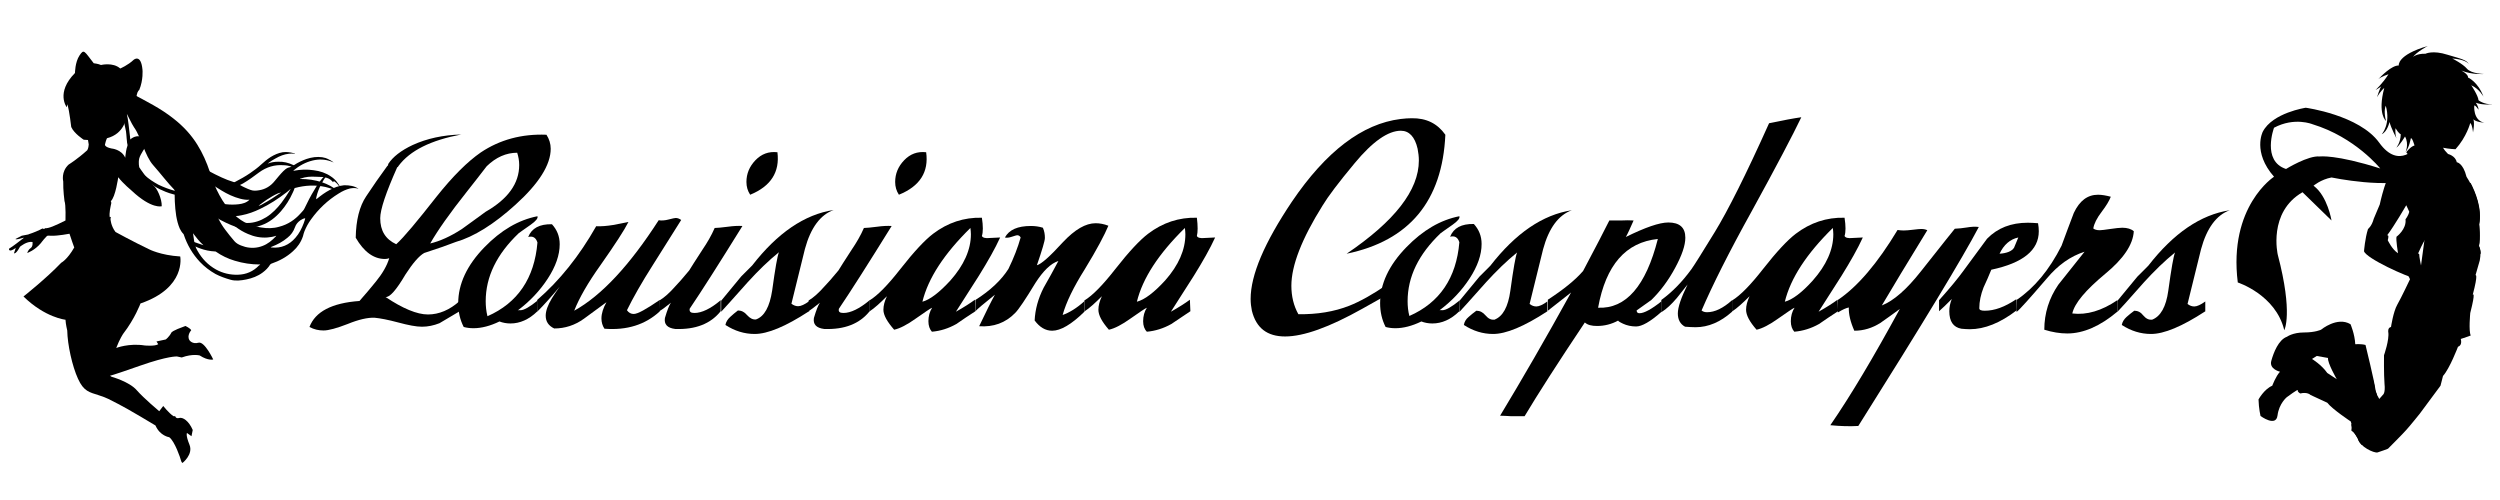
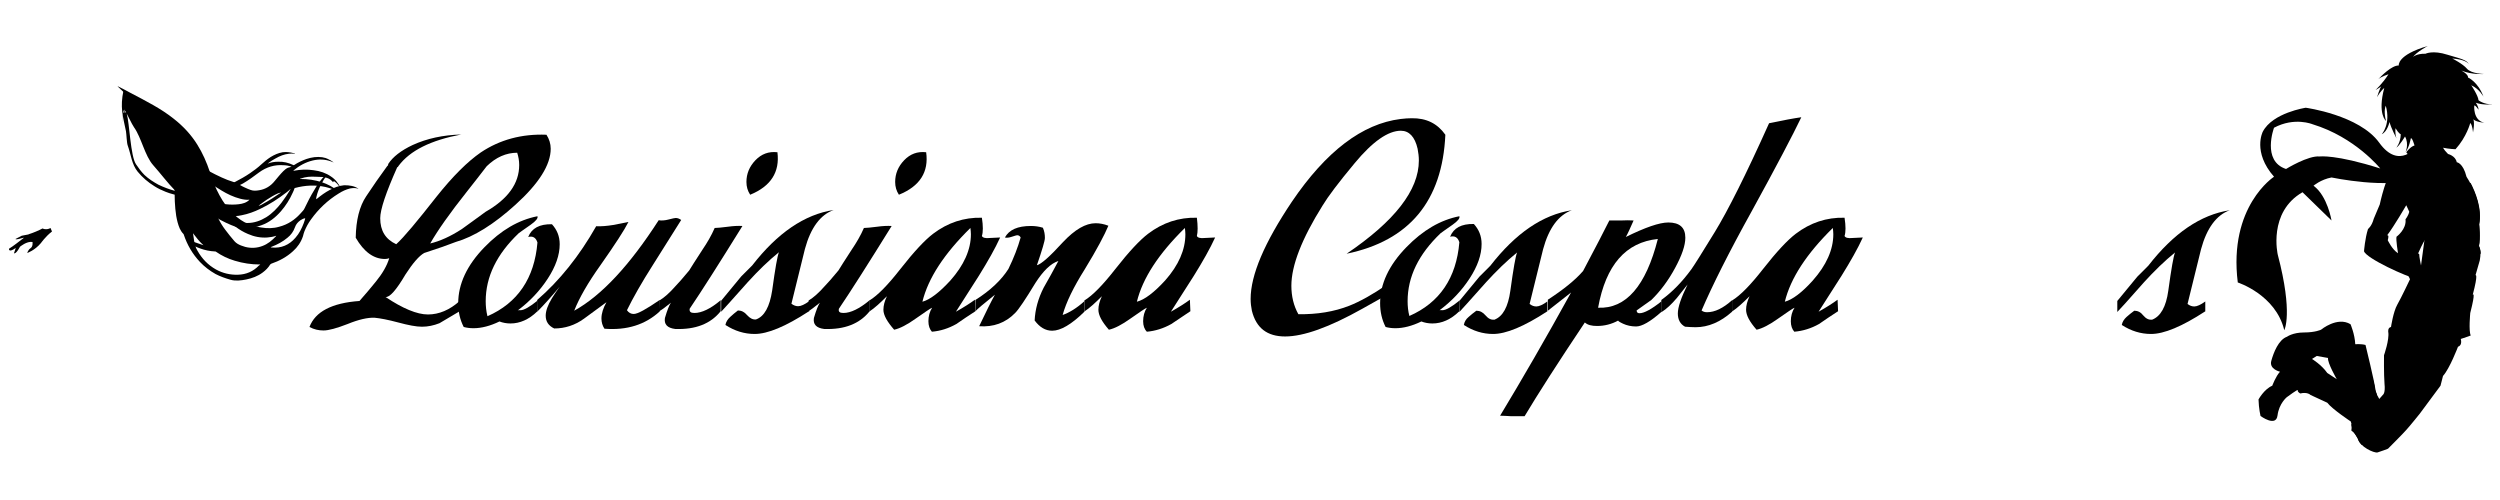
<svg xmlns="http://www.w3.org/2000/svg" id="Layer_1" x="0px" y="0px" viewBox="0 0 1000.1 200" xml:space="preserve">
  <g>
    <g>
      <g>
        <g>
          <g>
            <g>
              <path d="M162.2,109.8c-3.7,6.3-6.4,9.3-8,9c6.9,4.6,12.6,7,17,7c4.4,0,8.7-1.8,12.7-5.4v4.1c-2.5,1.5-5.2,3.1-8.1,4.8 c-2.3,0.9-4.6,1.4-7,1.4c-2.3,0-5.4-0.6-9.5-1.7c-4.1-1.1-7.3-1.7-9.5-1.9c-2.7-0.1-6.3,0.7-10.7,2.5 c-4.4,1.7-7.6,2.6-9.7,2.6c-1.9,0-3.8-0.4-5.6-1.4c2.3-6.1,8.9-9.6,20-10.4c2.3-2.6,4.5-5.2,6.6-7.8c2.6-3.2,4.4-6.3,5.3-9.3 c-0.6,0.2-1.1,0.3-1.7,0.3c-4.5,0-8.4-2.8-11.7-8.5c0.1-7,1.5-12.6,4.2-16.6c2.7-4.1,5.5-8.1,8.5-12.2c0.2,0,0.3-0.2,0.3-0.7 c1.8-2.8,5.1-5.4,9.8-7.6c5.7-2.6,12.1-4,19.4-4.2c-12.1,2.3-20.5,6.4-25.1,12.6c-0.1,0.3-0.3,0.5-0.5,0.5 c-4.5,10.1-6.8,16.9-6.8,20.4c0,5,2.1,8.4,6.4,10.4c3.1-2.8,8.4-9.2,16.1-19c6.6-8.3,12.5-14.1,17.7-17.7 c7.6-5.1,16.4-7.5,26.3-7.1c1.1,1.7,1.7,3.6,1.7,5.6c0,6.4-4.7,13.9-14.1,22.4c-8.6,7.8-16.6,12.8-23.9,14.9 c-2.8,1.1-7,2.6-12.6,4.4C167.7,102.3,165.1,105.3,162.2,109.8z M194.3,84.7c8.9-5.1,13.4-11.3,13.4-18.7 c0-1.7-0.3-3.3-0.8-4.9c-4.4,0-8.5,1.8-12.2,5.4c-2.6,3.4-5.2,6.7-7.8,10c-7,8.8-11.9,15.8-14.8,20.9 c3.8-0.9,8.1-2.8,12.7-5.8C187.9,89.4,191.1,87,194.3,84.7z" />
            </g>
            <g>
              <path d="M208.2,124.1c1.4,0,3.7-1.3,6.9-3.9l-0.2,4.4c-3.3,3.2-6.9,4.8-10.7,4.8c-1.6,0-3.1-0.3-4.4-0.8 c-3.7,1.8-7.2,2.7-10.4,2.7c-1.5,0-2.8-0.2-3.9-0.5c-1.5-2.9-2.2-6.1-2.2-9.5c0-7.7,3.5-15.2,10.5-22.4 c6.6-6.8,13.6-10.9,21.2-12.4c0.3,0.8-0.6,1.9-2.7,3.4c-3.1,2.1-4.6,3.3-4.8,3.4c-8.8,8.4-13.2,17.4-13.2,27.2 c0,2,0.2,4,0.7,6c12.1-5.3,18.8-15.2,20-29.5c-0.6-1.9-1.8-2.7-3.7-2.2c1.4-3.5,4.5-5.2,9.5-5.1c2,2.2,3.1,4.8,3.1,8 c0,4.3-1.6,8.9-4.8,13.8c-3.2,4.9-7.2,9.1-12,12.7C207.5,124,207.9,124.1,208.2,124.1z" />
            </g>
            <g>
              <path d="M241.8,131.5c-0.8-1.2-1.2-2.6-1.2-4.1c0-2,0.7-4.2,2-6.5c-3.1,2.3-6.1,4.5-9,6.6c-3.6,2.6-7.6,3.9-11.9,3.9 c-2.3-1.1-3.4-2.8-3.4-5.1c0-1.9,0.8-4.2,2.5-7c1-1.6,2-3.1,3.1-4.6c-3.1,3.7-6.1,7.1-9,10V120c8.9-7.7,16.8-17.5,23.6-29.5 c2,0.1,4.3-0.1,6.8-0.5c3.4-0.7,5.4-1.1,6.1-1.2c-1.6,3.2-5.3,8.9-11.2,17.3c-5,7-8.5,13.1-10.5,18.2 c11-6.1,22.2-18.2,33.8-36.2c1.1,0.2,2.5,0.1,4-0.3c1.5-0.4,2.5-0.6,2.8-0.6c0.8,0,1.5,0.3,2.2,0.8 c-1.6,2.5-5.3,8.4-11.2,17.8c-4.6,7.2-8.1,13.4-10.5,18.3c0.7,1,1.6,1.5,2.7,1.5c1.6,0,5-1.9,10.4-5.6v4.6 C258.1,129.9,250.8,132.2,241.8,131.5z" />
            </g>
            <g>
              <path d="M277.8,125.2c2.9,0,6.5-1.7,10.5-5.1v4.4c-4,5-10,7.4-18.2,7.1c-3.2-0.4-4.5-1.9-4.1-4.4c0.9-3.1,1.7-5.1,2.4-6.1 c-2.5,2-4.1,3.2-4.8,3.4l0.2-4.3c2-1.2,4.1-3.1,6.3-5.6c1.2-1.2,3.1-3.4,5.6-6.4c0.7-1.1,2.4-3.9,5.3-8.3 c1.9-2.8,3.6-5.7,4.9-8.7c1,0,2.8-0.2,5.3-0.5c2.1-0.3,4.1-0.4,5.8-0.3c-9.3,15-16.3,26-21.1,33.1 C275.7,124.7,276.3,125.2,277.8,125.2z M300.1,77.9c-1-1.5-1.5-3.2-1.5-5.1c0-3.3,1.2-6.2,3.6-8.7c2.4-2.5,5.3-3.6,8.8-3.2 C312,68.8,308.4,74.5,300.1,77.9z" />
            </g>
            <g>
              <path d="M323.5,124.6c-9.2,6-16.4,9-21.6,9c-4.1,0-8-1.2-11.7-3.6c0.2-1.2,0.9-2.3,1.9-3.2c1-0.9,2-1.8,3.1-2.6 c1.4,0,2.6,0.6,3.7,1.9c1.1,1.2,2.2,1.8,3.5,1.7c3.4-1.2,5.5-5.1,6.5-11.6c1.2-8.8,2.1-13.9,2.7-15.3 c-4.2,3.4-8.3,7.4-12.4,11.9c-6.5,7.3-10,11.2-10.7,11.9v-4.4l8-9.7l4.4-4.4c10.1-13,20.9-20.4,32.6-22.2 c-5.3,1.9-9.2,7.1-11.5,15.6c-1.8,7.3-3.6,14.5-5.4,21.9c0.9,0.7,1.8,1,2.7,1c1.1,0,2.6-0.7,4.4-2V124.6z" />
            </g>
            <g>
              <path d="M337.4,125.2c2.9,0,6.4-1.7,10.5-5.1v4.4c-4,5-10,7.4-18.2,7.1c-3.2-0.4-4.5-1.9-4.1-4.4c0.9-3.1,1.7-5.1,2.4-6.1 c-2.5,2-4.1,3.2-4.7,3.4l0.2-4.3c2-1.2,4.1-3.1,6.3-5.6c1.2-1.2,3.1-3.4,5.6-6.4c0.7-1.1,2.4-3.9,5.3-8.3 c1.9-2.8,3.6-5.7,4.9-8.7c1,0,2.8-0.2,5.3-0.5c2.1-0.3,4.1-0.4,5.8-0.3c-9.3,15-16.3,26-21.1,33.1 C335.3,124.7,335.9,125.2,337.4,125.2z M359.6,77.9c-1-1.5-1.5-3.2-1.5-5.1c0-3.3,1.2-6.2,3.6-8.7c2.4-2.5,5.3-3.6,8.8-3.2 C371.6,68.8,368,74.5,359.6,77.9z" />
            </g>
            <g>
              <path d="M371.4,128.5c0-2,0.5-3.9,1.5-5.4c-0.8,0.3-2.9,1.8-6.5,4.3c-3.5,2.5-6.4,4-8.7,4.5c-2.8-3.2-4.3-5.8-4.3-8 c0-1.7,0.5-3.5,1.4-5.4c-2.7,2.7-5,4.8-7,6.1v-4.4c3.3-2,7.4-6.2,12.4-12.6c5.4-6.9,9.8-11.6,13.1-14.1 c5.8-4.4,12.3-6.6,19.5-6.4c0.5,3.3,0.5,5.7,0,7.3c0.3,0.7,1.4,1,3.2,0.8c2.5-0.1,3.8-0.2,4.1-0.2c-2,4.4-4.9,9.5-8.5,15.3 c-3.1,4.8-6.1,9.6-9.2,14.4c3.2-1.8,5.7-3.4,7.6-4.8l0.2,4.6c-2.6,1.7-5.2,3.4-7.6,5.1c-3.2,1.8-6.4,2.8-9.8,3.1 C371.9,131.7,371.4,130.3,371.4,128.5z M380.2,112.2c5.4-6.1,8.2-12.3,8.2-18.5c0-0.8-0.1-1.6-0.2-2.5 c-10.5,10.3-16.9,20.1-19.2,29.5C372,119.9,375.8,117,380.2,112.2z" />
            </g>
            <g>
              <path d="M433.8,120.5v4.2c-5.2,5.1-9.5,7.6-12.9,7.6c-2.7,0-5-1.4-7-4.1c0.2-4.4,1.4-8.8,3.6-13.1c2-3.5,4-7.1,5.9-10.7 c-3.1,1-6.1,4-9.2,8.8c-4,6.6-6.7,10.6-8.1,12c-3.9,4-8.7,5.7-14.4,5.3c2.8-5.9,4.9-10.1,6.3-12.6c-4.5,3.6-7.1,5.8-7.8,6.6 V120c6-3.8,10.4-8,13.2-12.4c2.2-4.5,3.8-8.7,4.9-12.6c-0.3-0.6-0.8-0.9-1.4-0.9c-0.2,0-0.9,0.2-2.1,0.6 c-1.2,0.4-2.1,0.5-2.8,0.3c1.7-3.1,5.1-4.6,10.4-4.6c1.6,0,3.2,0.2,4.8,0.7c0.6,1.4,0.8,2.7,0.8,4.1c0,1.1-1.1,4.8-3.2,10.9 c1.7-0.4,5.2-3.5,10.4-9.2c4.8-5.1,9.1-7.6,13.1-7.6c1.6,0,3.3,0.3,5.1,1c-1.5,3.6-4.6,9.5-9.5,17.5c-4.4,7-7.4,13.1-8.8,18.2 C427.7,125.1,430.7,123.3,433.8,120.5z" />
            </g>
            <g>
              <path d="M457.3,128.5c0-2,0.5-3.9,1.5-5.4c-0.8,0.3-2.9,1.8-6.5,4.3c-3.5,2.5-6.4,4-8.7,4.5c-2.8-3.2-4.2-5.8-4.2-8 c0-1.7,0.5-3.5,1.4-5.4c-2.7,2.7-5,4.8-7,6.1v-4.4c3.3-2,7.4-6.2,12.4-12.6c5.4-6.9,9.8-11.6,13.1-14.1 c5.8-4.4,12.3-6.6,19.5-6.4c0.4,3.3,0.4,5.7,0,7.3c0.3,0.7,1.4,1,3.2,0.8c2.5-0.1,3.8-0.2,4.1-0.2c-2,4.4-4.9,9.5-8.5,15.3 c-3.1,4.8-6.1,9.6-9.2,14.4c3.2-1.8,5.7-3.4,7.6-4.8l0.2,4.6c-2.6,1.7-5.1,3.4-7.6,5.1c-3.2,1.8-6.5,2.8-9.8,3.1 C457.8,131.7,457.3,130.3,457.3,128.5z M466.1,112.2c5.4-6.1,8.1-12.3,8.1-18.5c0-0.8-0.1-1.6-0.2-2.5 c-10.5,10.3-16.9,20.1-19.2,29.5C457.9,119.9,461.7,117,466.1,112.2z" />
            </g>
          </g>
          <g>
            <g>
              <path d="M578.2,53.9c-1.2,26.5-14.4,42.4-39.5,47.6c19.2-13,28.9-25.4,28.9-37.3c0-1.6-0.2-3.1-0.5-4.7 c-1.1-4.8-3.4-7.2-6.7-7.2c-5.1,0-11.3,4.3-18.5,13c-6.5,7.8-10.7,13.4-12.8,16.9c-8.4,13.4-12.5,24.1-12.5,32.1 c0,4.2,0.9,8,2.8,11.4c7.5,0.1,14.3-1,20.4-3.4c4.3-1.7,9.3-4.5,15-8.4c-0.1,1.4-0.1,2.7,0,4.1l-9.8,5.5 c-13.2,7.4-23.5,11.1-30.9,11.1c-7.2,0-11.6-3.4-13.3-10.3c-0.3-1.5-0.5-3-0.5-4.7c0-9.6,5.5-22.5,16.5-38.9 c13.7-20.2,28.2-31.2,43.5-33.1c1.7-0.2,3.1-0.3,4.4-0.3C570.6,47.2,575,49.4,578.2,53.9z" />
            </g>
            <g>
              <path d="M577,124.1c1.4,0,3.7-1.3,6.9-3.9l-0.2,4.4c-3.3,3.2-6.9,4.8-10.7,4.8c-1.6,0-3.1-0.3-4.4-0.8 c-3.7,1.8-7.2,2.7-10.4,2.7c-1.5,0-2.8-0.2-3.9-0.5c-1.5-2.9-2.2-6.1-2.2-9.5c0-7.7,3.5-15.2,10.5-22.4 c6.6-6.8,13.6-10.9,21.2-12.4c0.3,0.8-0.6,1.9-2.7,3.4c-3.1,2.1-4.6,3.3-4.8,3.4c-8.8,8.4-13.2,17.4-13.2,27.2 c0,2,0.2,4,0.7,5.9c12.1-5.3,18.8-15.2,20-29.5c-0.6-1.9-1.8-2.7-3.7-2.2c1.4-3.5,4.5-5.2,9.5-5.1c2,2.2,3.1,4.8,3.1,8 c0,4.3-1.6,8.9-4.8,13.8c-3.2,4.9-7.2,9.1-12,12.7C576.3,124,576.6,124.1,577,124.1z" />
            </g>
            <g>
              <path d="M618.9,124.6c-9.2,6-16.4,9-21.6,9c-4.1,0-8-1.2-11.7-3.6c0.2-1.2,0.8-2.3,1.9-3.2c1-0.9,2-1.7,3.1-2.5 c1.4,0,2.6,0.6,3.7,1.9c1.1,1.3,2.2,1.8,3.5,1.7c3.4-1.3,5.5-5.1,6.4-11.6c1.2-8.8,2.1-13.9,2.7-15.3 c-4.2,3.4-8.3,7.4-12.4,11.9c-6.5,7.3-10,11.2-10.7,11.9v-4.4l8-9.7l4.4-4.4c10.1-13,20.9-20.4,32.6-22.2 c-5.3,1.9-9.2,7.1-11.5,15.6c-1.8,7.2-3.6,14.5-5.4,21.9c0.9,0.7,1.8,1,2.7,1c1.1,0,2.6-0.7,4.4-2V124.6z" />
            </g>
            <g>
              <path d="M655.9,125.3c1.8,0,4.8-1.6,8.8-4.8v4.2c-4.5,4-7.9,5.9-10.2,5.9c-1.9,0-3.7-0.4-5.2-1.1c-1.5-0.7-2.2-1.2-1.9-1.3 c-2.7,1.5-5.6,2.2-8.5,2.2c-2.2,0-3.8-0.4-4.9-1.4c-10.9,16.3-18.9,28.8-24.1,37.5c-1.9,0-3.7,0-5.4,0 c-1.8-0.1-3.3-0.2-4.4-0.2c8.7-14.4,18.2-30.8,28.4-49.3c-4.3,3.4-7.4,5.8-9.3,7.3v-4.4c6.3-4.1,11-7.9,14.1-11.5 c5.1-9.6,8.6-16.4,10.5-20.2c0.4,0,2,0,4.6,0c2-0.1,3.7-0.1,5.1,0c-1.4,3.2-2.4,5.4-3.1,6.6c7.7-3.8,13.4-5.8,17-5.8 c4.5,0,6.8,2,6.8,6.1c0,3.1-1.4,7.1-4.1,12.1c-2.7,5-5.9,9.3-9.5,12.8l-5.9,4.2C654.8,125.1,655.2,125.3,655.9,125.3z M663.2,95.6c-12.8,1.3-20.8,10.4-23.9,27.5C650.4,123.6,658.4,114.5,663.2,95.6z" />
            </g>
            <g>
              <path d="M678.3,130.9c-1.2,0-2.7-0.1-4.2-0.2c-1.9-1-2.9-2.8-2.9-5.3c0-2.5,1.3-6.3,3.9-11.6c-0.1,0.1-1.5,1.9-4.2,5.3 c-2.2,2.6-4.2,4.5-6.3,5.8V120c4.4-3.2,8.4-7.3,12.1-12.4c1-1.4,4.1-6.3,9.3-14.8c5.2-8.5,12.5-23,21.7-43.5 c5.7-1.2,10-2,12.9-2.4c-3.3,6.9-9.9,19.5-19.9,37.7c-9.1,16.4-15.7,29.6-20,39.6c0.6,0.5,1.3,0.7,2.2,0.7 c3.1,0,6.4-1.6,10-4.8v4.6C688.3,128.8,683.4,130.9,678.3,130.9z" />
            </g>
            <g>
              <path d="M716.4,128.5c0-2,0.5-3.9,1.5-5.4c-0.8,0.3-2.9,1.8-6.5,4.3c-3.5,2.5-6.4,4-8.7,4.5c-2.8-3.2-4.2-5.8-4.2-8 c0-1.7,0.5-3.5,1.4-5.4c-2.7,2.7-5,4.8-7,6.1v-4.4c3.3-2,7.4-6.2,12.4-12.6c5.4-6.9,9.8-11.6,13.1-14.1 c5.8-4.4,12.3-6.6,19.5-6.4c0.5,3.3,0.5,5.7,0,7.3c0.3,0.7,1.4,1,3.2,0.8c2.5-0.1,3.9-0.2,4.1-0.2c-2,4.4-4.9,9.5-8.5,15.3 c-3.1,4.8-6.1,9.6-9.2,14.4c3.2-1.8,5.7-3.4,7.6-4.8l0.2,4.6c-2.6,1.7-5.2,3.4-7.6,5.1c-3.2,1.8-6.5,2.8-9.9,3.1 C716.9,131.7,716.4,130.3,716.4,128.5z M725.2,112.2c5.4-6.1,8.2-12.3,8.2-18.5c0-0.8-0.1-1.6-0.2-2.5 c-10.5,10.3-16.9,20.1-19.2,29.5C717,119.9,720.8,117.1,725.2,112.2z" />
            </g>
            <g>
-               <path d="M786.8,91c1.7-0.3,3.3-0.4,4.8-0.2c-6.4,12.2-22.5,38.8-48.2,79.6c-3.4,0.2-7.1,0.1-11.2-0.3 c8.2-11.9,17.4-27.4,27.8-46.5c-2.6,1.9-5.2,3.8-7.8,5.6c-3.2,2-6.6,3.1-10.4,3.1c-1.6-3.6-2.3-6.7-2.2-9.3 c-1.1,0.2-2.6,0.9-4.4,2V120c7.9-5.3,15.9-14.7,23.9-28c0.7,0.1,1.5,0.2,2.4,0.2c0.9,0,2.2-0.1,3.8-0.3 c1.6-0.2,2.7-0.3,3.3-0.3c1,0,1.8,0.2,2.4,0.5c-8.1,13.2-14.2,23.3-18.2,30.1c4.8-1.9,10-6.5,15.6-13.6 c8.9-11.3,13.5-17,13.6-17.1C783.6,91.4,785.1,91.3,786.8,91z" />
-             </g>
+               </g>
            <g>
-               <path d="M788,131.7c-1.1,0-2.3-0.1-3.4-0.2c-3.2-0.6-4.8-2.9-4.8-7c0-1.6,0.3-3.2,1-4.9c-2.2,2.2-3.8,3.8-5.1,4.9v-4.4 c4.4-4.9,7.6-8.8,9.7-11.7c3.2-4.3,6.3-8.6,9.5-12.9c4.2-4.3,9.6-6.4,16.3-6.4c1.4,0,2.7,0.1,4.1,0.2c0.2,1.1,0.3,2.2,0.3,3.2 c0,7.6-6.3,12.7-19,15.4c-1,2.4-2,4.8-3.1,7.1c-1.1,2.8-1.7,5.6-1.7,8.3c0,0.7,0.7,1,2.2,1c3.9,0,8-1.5,12.6-4.6l0.2,4.4 C800.2,129.2,793.9,131.7,788,131.7z M799.9,101.5c2.9-0.2,4.9-1,5.8-2.4l1.7-4.1C804.1,95.7,801.6,97.9,799.9,101.5z" />
-             </g>
+               </g>
            <g>
-               <path d="M818.8,111.4c-6.8,7.9-10.8,12.4-12.1,13.4V120c7.1-4.8,13.1-12,18-21.7c1.6-4.3,3.2-8.7,4.9-13.1 c2.3-4.9,5.5-7.3,9.7-7.3c1.5,0,3.2,0.3,5.1,0.8c-0.6,1.6-1.8,3.6-3.7,6.1c-1.9,2.5-3,4.7-3.3,6.6c0.5,0.4,1.3,0.7,2.6,0.7 c0.7,0,2.1-0.2,4.2-0.5c2.1-0.3,3.7-0.5,4.8-0.5c2,0,3.6,0.5,4.6,1.4c-0.3,5.4-4.2,11.1-11.5,17.1 c-7.8,6.5-12.2,11.7-13.1,15.8c5.8,0.7,11.8-1.1,18-5.3v4.6c-6.9,5.8-13.6,8.7-20,8.7c-2.9,0-6-0.5-9.2-1.5 c0-6.6,1.9-12.6,5.6-18c3.5-4.4,7-8.8,10.5-13.2C828.3,102.5,823.3,106,818.8,111.4z" />
-             </g>
+               </g>
            <g>
              <path d="M882.1,124.6c-9.2,6-16.4,9-21.6,9c-4.1,0-8-1.2-11.7-3.6c0.2-1.2,0.9-2.3,1.9-3.2c1-0.9,2-1.7,3.1-2.5 c1.4,0,2.6,0.6,3.6,1.9c1.1,1.3,2.2,1.8,3.5,1.7c3.4-1.3,5.6-5.1,6.5-11.6c1.2-8.8,2.1-13.9,2.7-15.3 c-4.2,3.4-8.3,7.4-12.4,11.9c-6.4,7.3-10,11.2-10.7,11.9v-4.4l8-9.7l4.4-4.4c10.1-13,20.9-20.4,32.6-22.2 c-5.3,1.9-9.2,7.1-11.5,15.6c-1.8,7.2-3.6,14.5-5.4,21.9c0.9,0.7,1.8,1,2.7,1c1.1,0,2.6-0.7,4.4-2V124.6z" />
            </g>
          </g>
        </g>
      </g>
    </g>
    <g>
      <g>
        <g>
          <path d="M951.8,57.1c-8-11.1-29.4-14-29.4-14s-13.3,2-17.2,9.6c0,0-4.2,8.1,4.5,18c0,0-18.3,11.8-14.5,42.3 c0,0,15.2,4.9,18.6,19.1c0,0,3.6-6.6-2.6-30.2c0,0-4-17,9.9-25l11.6,11.3c0,0-1.6-9.8-7.2-13.9c0,0,2.9-2.5,7.2-3.3 c0,0,23.6,4.9,33,0.2l1.3-12.8C966.9,58.5,959.8,68.2,951.8,57.1z M928,62.6c-4.6-0.5-13.5,5-13.5,5c-9.8-3.2-4.8-16.5-4.8-16.5 c8.2-4.4,15.4-1.4,15.4-1.4c17.1,5.2,27.1,17.7,27.1,17.7C934.3,61.7,928,62.6,928,62.6z" />
        </g>
      </g>
      <g>
        <g>
          <path d="M950.3,156c-0.4-3.3-4-18-4-18c-1.8-0.5-4.1-0.3-4.1-0.3c-0.2-4.1-1.9-8-1.9-8c-5.3-3.2-11.8,2.2-11.8,2.2 s-2.3,1.1-6.8,1.1c-4.5,0-6.8,1.7-6.8,1.7c-3.4,1.2-5.4,6.4-6.3,9.7c-0.9,3.3,3.5,4.3,3.5,4.3c-1.7,1.8-3.1,5.6-3.1,5.6 c-3.3,1.4-5.5,5.5-5.5,5.5c0.1,3.7,0.8,6.6,0.8,6.6s6.2,4.6,6.8-0.2s3.7-7.3,3.7-7.3s4.7-3.5,4.4-2.8c-0.2,0.7,1,1.3,1,1.3 c2.9-0.7,4.1,0.6,4.1,0.6l6.7,3.1c2,2.6,9.4,7.5,9.4,7.5c0.9,2.7,0.4,3.8,0.4,3.8c1,0.2,2.6,3.3,2.6,3.3 c0.2,0.8,0.8,1.6,1.4,2.3c0.8-2.5,1.5-4.9,2.3-7.4c1.3-4.2,2.6-8.4,3.8-12.6C950.4,156.7,950.3,156,950.3,156z M931,149.2 c-2.3-3.3-6.1-5.6-6.1-5.6l1.9-1.2l4.5,0.8c-0.3,1.9,3.5,8.5,3.5,8.5L931,149.2z" />
        </g>
      </g>
      <g>
        <g>
          <path d="M991.7,98.4c0.7-3.3,0.1-8.7,0.1-8.7c1.2-6.3-1.6-13-3.5-16.6c-6.6,6.6-12.6,13.8-18.2,21.3l-1.6,11.8 c0,0-0.8-3.9-0.7-4.4c0.1-0.4-1.9-1-1.9-1s3.4-3.4,2.7-3.1c0,0,0.6-0.4,1.5-3.3c-0.6,0.8-1.1,1.6-1.7,2.3 c-2.3,3.3-4.6,6.7-6.8,10.1c1.2,2.1,2.5,4.9,2.5,4.9s-3.5,7.4-5.1,10.2c-1.6,2.8-2.5,8.9-2.5,8.9c-1.4,0.3-1.1,2-1.1,2 c0.5,3.1-1.7,9.3-1.7,9.3s-0.1,7.6,0.2,11.4c0.4,3.8-0.6,4.4-0.6,4.4c-0.2,0.2-1.5,1.7-1.5,1.7c-1.4-2.3-1.7-3.8-1.7-3.8 c-0.1-0.8-0.3-2.1-0.7-3.7c-2.5,5.9-5.4,11.7-8.5,17.3c-0.1,0.2-0.2,0.3-0.3,0.5c0.3,1.6,0,2.3,0,2.3c1,0.2,2.6,3.3,2.6,3.3 c0.9,3.3,6.5,5.8,7.9,5.5c1.4-0.4,4.2-1.5,4.2-1.5s6.1-6.1,7.3-7.5c1.3-1.4,5.4-6.5,5.4-6.5l8.3-11.2l1-3.9c2.7-3,6-11.7,6-11.7 c1.9-0.6,1.1-3.1,1.1-3.1c2.6-0.8,4-1.4,4-1.4c-0.9-1.7-0.2-9-0.2-9c2.3-9,1-7.3,1-7.3c2.3-8.7,1.1-7.8,1.1-7.8l1.7-5.9 C992.8,99.9,991.7,98.4,991.7,98.4z" />
        </g>
      </g>
      <g>
        <g>
          <path d="M997.1,41.7c-3.4,0.2-5.6-1.6-5.6-1.6c-0.1-1.8-2.9-6-2.9-6c3.3,1.5,4.9,4.6,4.9,4.6c-2.2-6-6.2-7.7-6.2-7.7 c0.2-1.3-2.7-2.8-2.7-2.8c4.3,1.8,9.1,1.4,9.1,1.4s-5.1-0.1-6.8-2.1c-1.7-2-5.9-4.1-5.9-4.1c5.1,0.4,6.4,1.8,6.7,2.4 c-0.8-1.8-2.9-2.2-8.6-3.9c-5.9-1.9-8.8-0.4-8.8-0.4c-3.8-0.1-5.1,1.4-5.1,1.4c1.6-2.2,6-4.5,6-4.5c-12.4,3.6-11.6,7.8-11.6,7.8 c-2.8-0.1-7.1,4.3-8.2,5.5c1.2-1.1,4.1-2,4.1-2c-2.5,3.9-5.2,6.3-5.2,6.3c0.4-0.1,2.8-1.8,2.3-1.4c-0.5,0.4-1.7,4.3-1.7,4.3 c1.6-2.8,2.9-3.7,2.9-3.7c-2.8,10.4,0.7,13.2,0.7,13.2c-1.1-4.1-0.1-6.1-0.1-6.1c2.1,7.3-1.6,11.4-1.6,11.4 c2.3-1.1,3.1-4.9,3.1-4.9c0.6,2.4,2.8,6.6,2.8,6.6c-0.7-1.9-0.4-4.1-0.4-4.1c1.4,2.3,2.1,2.4,2.1,2.4c-0.1,3.5-1.8,5.4-1.8,5.4 c1.3-0.8,3.5-4.5,3.5-4.5c1.7,3.1,0.2,6.2,0.2,6.2c1.5-1.8,2.1-5.4,2.1-5.4c0.5-0.7,1.5,2.8,1.5,2.8c-1.6,0.4-3.3,2.7-3.3,2.7 l1.6,2.1c0,0-2.2-0.9-5.9,2.7S952,81.8,952,81.8l-2.4,5.7c-0.8,3-2.3,4.1-2.3,4.1c-1.2,3.7-1.6,8.9-1.6,8.9 c0.9,2.9,17.4,10.4,20.7,10.9c0.6,0-1.7-2.2-3.5-3.8c2.7-0.2,5.3-9.4,7.3-11.7c1.9-2.2,0.9-4.5,3.9-4.1 c3.8,0.5,7.3,2.6,10.5,4.6c2.6,1.7,5.1,3.6,7.8,5.2c-0.1-2.2-0.8-3-0.8-3c0.7-3.3,0.1-8.7,0.1-8.7c1.8-9.2-5-19.2-5-19.2 c-1.4-5.6-3.9-5.8-3.9-5.8c-0.5-2.6-3.5-3.3-3.5-3.3c-1-1-1.6-1.8-2-2.5c2.4,0.5,5,0.6,5,0.6c4.5-5,5.9-10.5,5.9-10.5 c0.9,0.8,1.1,3.8,1.1,3.8c0.8-4.3,0.1-5.4,0.1-5.4c0.7,1.2,4.4,1.5,4.4,1.5c-4.6-1-4-6.9-4-6.9c0.6-0.1,1.7,1.7,1.7,1.7 c0-1.4-1.1-2.8-1.1-2.8C993.5,42.2,997.1,41.7,997.1,41.7z M958.7,94.7c-0.3,1.2,0.6,6.6,0.6,6.6c-2.4-1.5-4.1-5.2-4.1-5.2 c0.7-2.6-0.3-1.9-0.3-1.9c2.9-3.8,7.7-12.1,7.7-12.1l1.2,2.6c-0.4,1.7-1.5,3-1.5,3C962.8,91.7,958.7,94.7,958.7,94.7z" />
        </g>
      </g>
    </g>
    <g>
      <g>
        <polygon points="143.4,75.5 143.4,75.5 143.4,75.5 " />
        <path d="M84.9,79.5L84.9,79.5C84.8,79.4,84.8,79.5,84.9,79.5L84.9,79.5z" />
        <rect x="78.2" y="98.5" transform="matrix(0.401 0.916 -0.916 0.401 137.096 -12.649)" width="0" height="0" />
        <path d="M104,105.8L104,105.8L104,105.8C104,105.8,104,105.8,104,105.8L104,105.8z" />
        <polygon points="108.2,98.9 108.2,98.9 108.2,98.9 " />
        <path d="M110.5,94.3C110.5,94.3,110.5,94.3,110.5,94.3L110.5,94.3L110.5,94.3L110.5,94.3z" />
        <g>
          <path d="M143.4,75.5c0,0-0.1,0-0.1,0c-1.1-0.4-2.2-0.3-3.3-0.1c-1.6,0.4-3.1,1.1-4.5,2c-4.4,2.7-8.1,6.2-11.1,10.4 c-1.1,1.5-1.9,3-2.6,4.7c-0.3,0.7-0.4,1.3-0.6,2c-0.8,2.4-2.2,4.4-4,6c-2.5,2.3-5.5,3.9-8.7,5c-0.2,0.1-0.3,0.2-0.4,0.3 c-0.8,1.3-1.8,2.3-3,3.2c-2,1.5-4.2,2.3-6.6,2.8c-2.1,0.4-4.2,0.7-6.3,0.1c-2.1-0.6-4.1-1.3-6-2.3c-2.3-1.3-4.4-2.9-6.2-4.8 c-3-3.2-5.1-6.8-6.5-11c0-0.1-0.1-0.2-0.2-0.3c-0.6-0.6-1-1.3-1.4-2.1c-0.7-1.6-1.1-3.3-1.4-5c-0.6-3.8-0.7-7.7-0.6-11.6 c0-0.5,0.1-1,0-1.5c-1.3-5.9-3.4-11.5-6.2-16.9c-2-3.9-4.3-7.6-6.9-11.1c-2.9-3.8-6-7.4-9.6-10.6c0,0-0.1-0.1-0.1-0.2 c0,0,0.1,0,0.1,0c0,0.1,0.1,0.1,0.1,0.1c1.6,0.8,3.2,1.6,4.8,2.5c3.1,1.6,6.3,3.3,9.3,5c2.8,1.6,5.6,3.4,8.1,5.4 c3.7,2.9,6.9,6.3,9.4,10.3c2.2,3.5,3.8,7.2,5.1,11.1c1,3.2,2.2,6.3,3.8,9.2c1.5,2.8,3.4,5.4,5.7,7.6c1.8,1.7,3.8,3.1,6,4 c0.8,0.3,1.6,0.5,2.4,0.7c0.9,0.2,1.7,0.5,2.6,0.6c2.4,0.4,4.8,0.4,7.2-0.3c3.5-0.9,6.3-2.8,8.7-5.5c0.5-0.6,1.1-1.1,1.4-1.8 c1.2-2.5,2.5-5.1,4-7.5c0.9-1.6,1.9-3.1,3.1-4.5c0.5-0.5,0.9-1,1.5-1.4c0.2-0.1,0.3-0.2,0.5-0.1c0,0.1,0,0.1-0.1,0.1 c-0.9,1.2-1.7,2.5-2.4,3.9c-0.8,1.5-1.4,3.1-1.8,4.8c-0.1,0.3-0.1,0.6-0.1,1c0.1-0.1,0.2-0.1,0.3-0.2c1.6-1.3,3.2-2.5,5.1-3.5 c1.8-1,3.7-1.7,5.8-1.9C139.9,74.1,141.8,74.4,143.4,75.5L143.4,75.5z M85.4,82.3c1,3.5,2.5,6.7,4.7,9.6 c1.2,1.6,2.4,3.1,3.7,4.6c0.7,0.8,1.6,1.3,2.6,1.7c2.2,0.9,4.5,1.2,6.9,0.7c2.3-0.5,4.2-1.6,5.9-3.2c0.4-0.4,0.8-0.8,1.2-1.2 c0-0.1,0.1-0.1,0.1-0.2c0,0,0,0,0,0l0,0l0,0c-1.1,0.4-2.3,0.6-3.5,0.7c-2.7,0.2-5.3-0.3-7.8-1.4c-3.6-1.5-6.5-3.9-9.1-6.7 c-2-2.2-3.6-4.6-5.1-7.2c0-0.1-0.1-0.1-0.1-0.2l0-0.1c0,0,0,0,0,0.1C84.9,80.5,85.1,81.4,85.4,82.3z M104.1,105.8L104.1,105.8 C104,105.8,104,105.8,104.1,105.8c-0.1-0.1-0.1,0-0.2,0c-3.4,0-6.7-0.5-10-1.5c-2.7-0.8-5.2-2-7.5-3.6c-0.1-0.1-0.2-0.1-0.3-0.1 c-2.1-0.1-4.1-0.5-6-1.2c-0.6-0.2-1.3-0.5-1.9-0.8l0,0l0,0l0,0c0.2,0.6,0.5,1.2,0.8,1.7c1.8,3.2,4.2,5.7,7.4,7.5 c2.7,1.5,5.7,2.2,8.8,2.1c3.3-0.1,6.1-1.3,8.4-3.7C103.8,106.1,104,106,104.1,105.8L104.1,105.8z M120.2,88.1 c-1,0.7-1.8,1.6-2.2,2.8c-0.6,1.7-1.6,3.1-3,4.2c-1.9,1.6-4,2.7-6.3,3.6c-0.1,0-0.2,0.1-0.4,0.2c0.1,0.1,0.2,0.1,0.3,0.1 c3.9,0.4,7.1-1,9.6-3.9c1.5-1.7,2.5-3.7,3.3-5.8c0.2-0.7,0.5-1.3,0.6-2C121.4,87.4,120.8,87.7,120.2,88.1z M77.2,93.3 c0,0.2,0.1,0.4,0.1,0.6c0.1,0.9,0.3,1.8,0.4,2.7c0,0.1,0.1,0.2,0.2,0.3c1.2,0.4,2.3,0.8,3.5,1.2C79.8,96.7,78.5,95,77.2,93.3z M108.2,98.9L108.2,98.9L108.2,98.9L108.2,98.9z" />
          <g>
            <g>
              <g>
                <path d="M50.8,45.8c0-0.1,0-0.3,0-0.4c0,0,0,0.1,0,0.3C50.7,45.8,50.8,45.8,50.8,45.8z" />
-                 <path d="M79.4,137.1c-2.5,0.7-3.6-1-3.6-1c-1.2-1.9,0.7-4,0.7-4c-0.4-0.8-2.3-1.7-2.3-1.7c-5.4,1.9-5.6,2.6-5.6,2.6 c-1,1.9-2.3,2.8-2.3,2.8c-1.4,0.3-3.7,0.8-3.7,0.8l0.7,1.1c-1.3,0.9-5.4,0.5-5.4,0.5c-6.3-1-11.4,1-11.4,1 c1.4-3.7,2.8-5.7,2.8-5.7c4.7-6.1,6.9-12.1,6.9-12.1c18.4-6.3,15.9-18.8,15.9-18.8c-8-0.5-12.5-2.9-12.5-2.9 c-6.3-3-13.4-6.9-13.4-6.9c-1.9-2.5-2-5.2-2-5.2c0.4-1.3-0.3-0.7-0.3-0.7c-0.3-1.7,0.4-4.6,0.4-4.6c0.5-1.6,0-1.8,0-1.8 c1.9-1.6,3-9.6,3-9.6c1.9,2.5,5.4,5.4,5.4,5.4c8,7.5,12,6.2,12,6.2c0.1-3-1.9-7.3-3.4-8.4c-1.5-1-5.6-7.2-5.6-7.2 s-0.4-1.8,0-3.5c0.4-1.7,2.8-5,2.8-5l-0.2-3.2c0,0,0,0,0,0v0l0,0c0-0.1,0-0.1-0.1-0.1c-0.1-0.1-0.4-0.2-1.3,0 c0,0-1.9-1.9-5.2,1c-1.5,1.3,0,1.3,0,1.3c-1.2,0.4-1.6,5.7-1.6,5.7c-1.5-3.4-5.5-3.7-5.5-3.7c-2.9-0.6-2.6-1.6-2.6-1.6 c0.4-1.8,0.8-2.5,0.8-2.5c7-1.8,7.8-8.1,7.9-9.6c0-0.2,0-0.3,0-0.3c0,0,3.8,0.8,5.1,2.3l0,0.1C53,37.4,55.7,36,55.7,36 c1.7-4.1,1.3-8.1,1.3-8.1c-0.6-6.5-3.5-4-3.5-4c-2.3,2.2-5.4,3.5-5.4,3.5c-2.9-2.6-7.7-1.4-7.7-1.4c-1.1-0.5-2.9-0.7-2.9-0.7 c-3.9-5-3.9-5.8-5.7-3.1s-1.8,7-1.8,7c-7.8,7.9-3.3,13.7-3.3,13.7l0.3-1.2c0.8,3,1.5,9.1,1.5,9.1c1.1,2.6,5,5.1,5,5.1 l1.7,0.1l0.3,1.8c-0.1,1.6-0.6,2.3-0.6,2.3c-4.1,3.7-7.4,5.7-7.4,5.7c-3.2,2.9-2.2,6.8-2.2,6.8c-0.1,3.4,0.5,7.8,0.5,7.8 c0.6,1.5,0.4,7.8,0.4,7.8c-4.2,2.1-6.7,3.2-8.2,3.1c-0.3,0.5-0.9,0.3-1.5,0.5c0,0.8-0.2,1.6-0.7,2.2c2.1,0.3,4.8,0.3,4.8,0.3 c2.5,0.1,7.2-0.8,7.2-0.8c0.3,1.1,1.9,5.5,1.9,5.5c-2.8,4.9-5.2,6.1-5.2,6.1c-6,6.3-15.1,13.5-15.1,13.5 c8.7,8.5,16.8,9.3,16.8,9.3c0.1,1.9,0.7,4.3,0.7,4.3c0.1,5.7,2,14.3,4.3,19.3c2.3,5.1,4.6,5.4,8.3,6.6c3.7,1.2,4,1.6,7.8,3.5 s14.9,8.6,14.9,8.6c1.8,4.2,5.5,4.7,5.5,4.7c2.2,1.6,4.5,8.4,4.7,9.3c0.2,0.8,0.6,1,0.6,1s4.4-3.4,2.8-7.3s-1-4.7-1-4.7 l1.8,1.3l0.5-2.5c-1.6-3.7-4-5.2-5.4-4.8c-1.4,0.4-1.6-0.7-1.6-0.7h-0.7c-1.9-1.3-4.1-4.1-4.1-4.1l-1.6,2.1 c0,0-6.1-5.1-9-8.4c-2.9-3.4-10.1-5.4-10.1-5.4l-0.6-0.4c0,0,0.6,0,12-4c11.4-4,14.8-3.7,14.8-3.7c0.9,0.2,1.9,0.4,1.9,0.4 c4.4-1.6,7.2-0.8,7.2-0.8c3.4,2.2,5.4,1.6,5.4,1.6S81.8,136.4,79.4,137.1z" />
              </g>
            </g>
          </g>
          <path d="M136.4,75.5c-0.2-0.2-0.3-0.5-0.5-0.7c-0.6-0.8-1.2-1.6-2.1-2.2c-0.3-0.2-0.3-0.2-0.5,0.2c0,0,0,0.1-0.1,0.1 c-0.1-0.2-0.3-0.4-0.4-0.5c-0.9-0.9-1.9-1.3-3.1-1.5c-1.2-0.2-2.4-0.1-3.5-0.2c-2-0.1-3.9,0-5.8,0.7c-0.1,0-0.3,0.1-0.4,0.1 c0.1,0.1,0.1,0.1,0.2,0.1c2.9,0,5.8,0.4,8.6,1.3c2.3,0.8,4.5,1.9,6.3,3.5c0,0,0.1,0.1,0.1,0.2c-0.1,0-0.2-0.1-0.3-0.1 c-1.5-0.8-3.1-1.3-4.7-1.7c-4.1-0.9-8.1-0.7-12.2,0.4c-0.1,0-0.2,0.1-0.2,0.2c-0.2,0.6-0.4,1.1-0.7,1.7 c-1.2,2.7-2.8,5.2-4.7,7.4c-2.2,2.5-4.7,4.5-7.8,5.6c-4.1,1.5-8.1,1.7-12.2-0.1c-1.4-0.6-2.7-1.2-4-1.9c-2.1-1.1-4.1-2.5-5.9-4 c-0.2-0.2-0.4-0.5-0.7-0.6c-2-1-4-2-5.9-3.1c-1-0.6-2.1-1.2-3-2c-0.1-0.1-0.2-0.1-0.3-0.1c-2.2-0.2-4.4-0.8-6.4-1.6 c-1.5-0.6-3-1.3-4.4-2.2c-2.6-1.6-4.8-3.5-6.7-5.8c-2.4-2.9-2.7-6.9-4-10.5c-0.4-1-0.5-4.6-0.7-5.7c-1.3-6.3-2.4-9.5-1-16.3 c0-0.3,0.1,0.3,0,0c0.1,0,1.9,1.4,1.9,1.5c7,7,9.7,14.9,17.5,20.9c2.8,2.2,5.7,4.2,8.7,6.2c2,1.3,4,2.5,6,3.6 c1.7,0.9,3.4,1.8,5.2,2.6c1.5,0.7,3.1,1.3,4.7,1.8c0.2,0.1,0.4,0.1,0.6,0c2.1-1.1,4.1-2.2,6-3.5c1.6-1.1,3.1-2.2,4.5-3.5 c1.2-1.1,2.4-2.1,3.8-3c1.5-0.9,3-1.6,4.8-1.9c1.5-0.2,3,0,4.5,0.4c0.1,0,0.3,0,0.4,0.2c-0.1,0.1-0.2,0-0.2,0 c-0.7-0.1-1.5-0.1-2.2,0c-1.9,0.2-3.7,0.9-5.4,1.9c-1.1,0.6-2.1,1.2-3.1,2c0,0-0.1,0,0,0c0,0,0,0,0.1,0c1.3-0.5,2.7-0.7,4.1-0.7 c2.1-0.1,4.1,0.4,6,1.3c0.1,0.1,0.2,0.1,0.4,0c1.5-1,3.2-1.8,4.9-2.4c2.1-0.7,4.2-1,6.3-0.7c0.4,0.1,0.9,0.2,1.3,0.3 c0.5,0.2,1.1,0.4,1.6,0.7c0,0.1,0.1,0.1,0.2,0.1c0.5,0.3,1,0.6,1.5,1c-0.4-0.1-0.7-0.3-1-0.4c-2.4-0.9-4.9-1-7.4-0.4 c-2.9,0.7-5.4,2.1-7.7,4c0,0,0,0,0,0.1c0.1,0,0.1,0,0.2,0c2.6-0.5,5.3-0.6,7.9-0.2c2.5,0.3,4.9,1.1,6.9,2.5 C134.1,71.7,135.5,73.4,136.4,75.5C136.4,75.5,136.4,75.5,136.4,75.5z M103.5,82.3L103.5,82.3L103.5,82.3 c0.7-0.1,1.3-0.5,1.8-0.8c2.4-1.3,4.7-2.8,7-4.4c0,0,0,0,0.1-0.1c-0.5,0.1-0.9,0.3-1.3,0.4c-1.6,0.7-3,1.6-4.4,2.5 c-1,0.7-2,1.4-3,2.2C103.6,82.2,103.5,82.2,103.5,82.3L103.5,82.3z M99.8,79.9L99.8,79.9L99.8,79.9c0,0-0.1,0-0.1,0 c-1.2,0.1-2.4-0.1-3.6-0.4c-2.7-0.7-5.2-1.9-7.5-3.3c-3.8-2.2-7.2-4.9-10.5-7.7c-1.1-0.9-2.1-1.8-3.1-2.8c0,0-0.1-0.1-0.2-0.1 c0,0.3,0,0.6,0,0.9c0.2,2.2,1.1,4.2,2.3,5.9c1.5,2.2,3.5,4,5.7,5.5c2,1.4,4.2,2.6,6.4,3.6c0.4,0.2,0.8,0.2,1.2,0.2 c1.7,0.2,3.4,0.2,5.1,0C97.1,81.5,98.6,81.1,99.8,79.9L99.8,79.9z M49.3,44.5c0.1,1.6,1-0.5,1.4,1c1.1,3.7,1.5,17,3.7,20.2 c1,1.5,2.1,3,3.4,4.3c1.7,1.6,3.6,2.8,5.6,3.9c2.1,1,4.2,1.8,6.4,2.4c0.1,0,0.3,0.1,0.4,0.1c0-0.1,0-0.1-0.1-0.1 c-3.2-3.3-5.7-6.7-8.8-10.2c-3.4-3.8-4.7-11-7.7-15.2c-0.8-1.1-2.8-5.4-3.5-6.6c-0.6,4.4-0.5,2.3-0.5,2.2c0,0,0.5-4.7-0.3-1.6 l-0.7,5.6C48.6,50.5,49.3,44.3,49.3,44.5z M113.5,66.1c-3.6-0.3-6.9,0.7-9.9,2.9c-2.1,1.6-4.2,3.1-6.4,4.4 c-0.4,0.2-0.8,0.4-1.2,0.6c0.6,0.4,1.3,0.7,1.9,1c0.8,0.4,1.6,0.7,2.4,1c1.1,0.4,2.2,0.3,3.4,0.1c2.5-0.4,4.6-1.7,6.2-3.7 c1.1-1.3,2.2-2.7,3.4-3.9c0.6-0.6,1.2-1.1,1.9-1.4c0.3-0.1,0.7-0.2,1.1-0.3c0.1,0,0.2,0,0.3-0.1 C115.6,66.3,114.5,66.1,113.5,66.1z M114.7,76.9c-3.4,2.6-6.9,4.9-10.7,6.7c-2.3,1.1-4.7,2-7.3,2.5c-1.8,0.4-3.6,0.5-5.4,0.1 c-0.4-0.1-0.8-0.2-1.1-0.3c0.2,0.3,0.5,0.5,0.8,0.7c2.4,1.7,5,2.6,8,2.6c2.7,0,5.2-0.9,7.5-2.3c2.4-1.5,4.4-3.6,6.1-5.8 c1.3-1.7,2.4-3.4,3.5-5.2c0-0.1,0.1-0.1,0.1-0.3C115.7,76.1,115.2,76.5,114.7,76.9z" />
        </g>
        <path d="M136.4,75.5c0,0,0,0.1,0.1,0.1L136.4,75.5C136.5,75.6,136.5,75.5,136.4,75.5C136.4,75.5,136.4,75.5,136.4,75.5z" />
-         <path d="M136.5,75.6C136.5,75.6,136.5,75.7,136.5,75.6L136.5,75.6L136.5,75.6z" />
        <polygon points="48.7,50.4 48.7,50.4 48.6,50.4 48.7,50.4 " />
      </g>
      <g>
        <g>
          <path d="M20.2,91.2c-0.5,0.3-1.1,0.5-1.8,0.5c-0.5,0-1-0.1-1.4-0.3c-1.5,0.8-3.6,1.7-5.5,2.3c0,0-0.1,0.1-0.2,0.1l-2.6,0.5 l-2.5,1.3c0,0-0.1,0.5,2.8-0.4l0.6-0.1c-1.7,1.3-4.2,3.3-6,4.4c0,0-0.3,1.8,2.7-0.3l-0.7,2.1c0,0,0.7,0.6,2.4-2.6 c0,0,2.7-2.3,5-1.9c0,0,0.3,1.8-0.8,2.5c-1,0.7-1.3,1.9-1.3,1.9s3-1,5.5-4c0,0,1.8-2.6,4.4-4.6L20.2,91.2z" />
        </g>
      </g>
    </g>
  </g>
</svg>